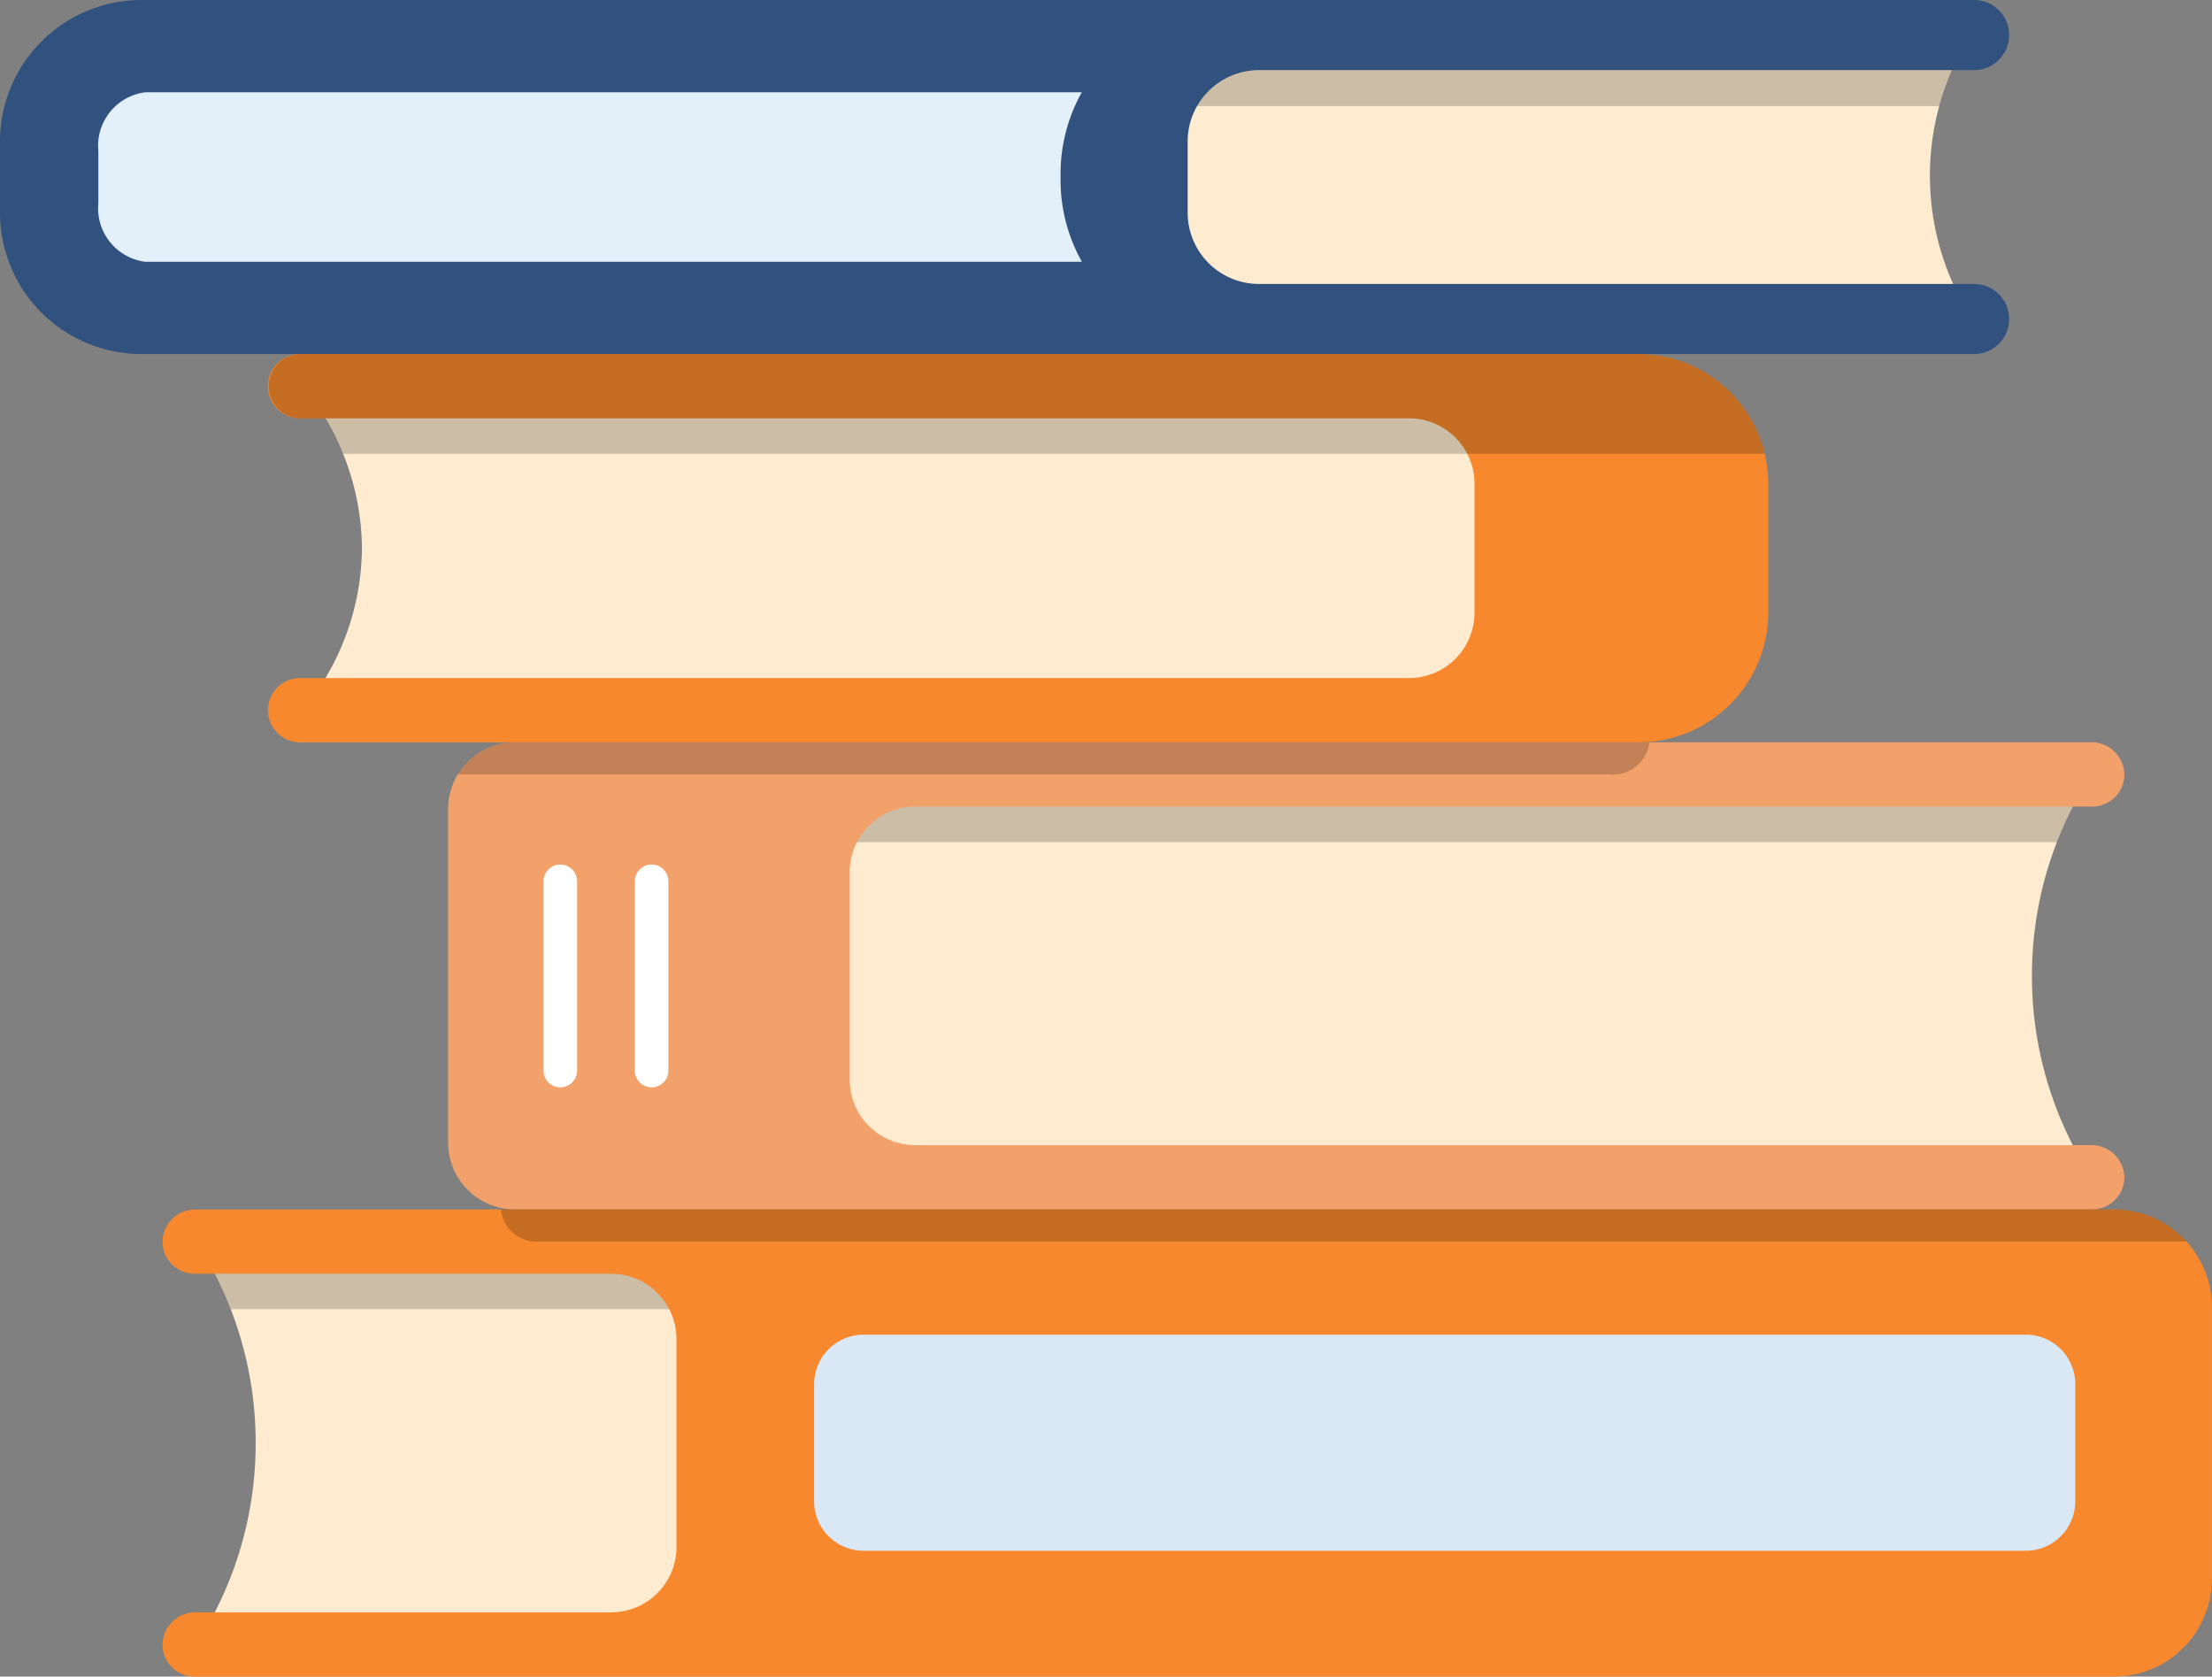
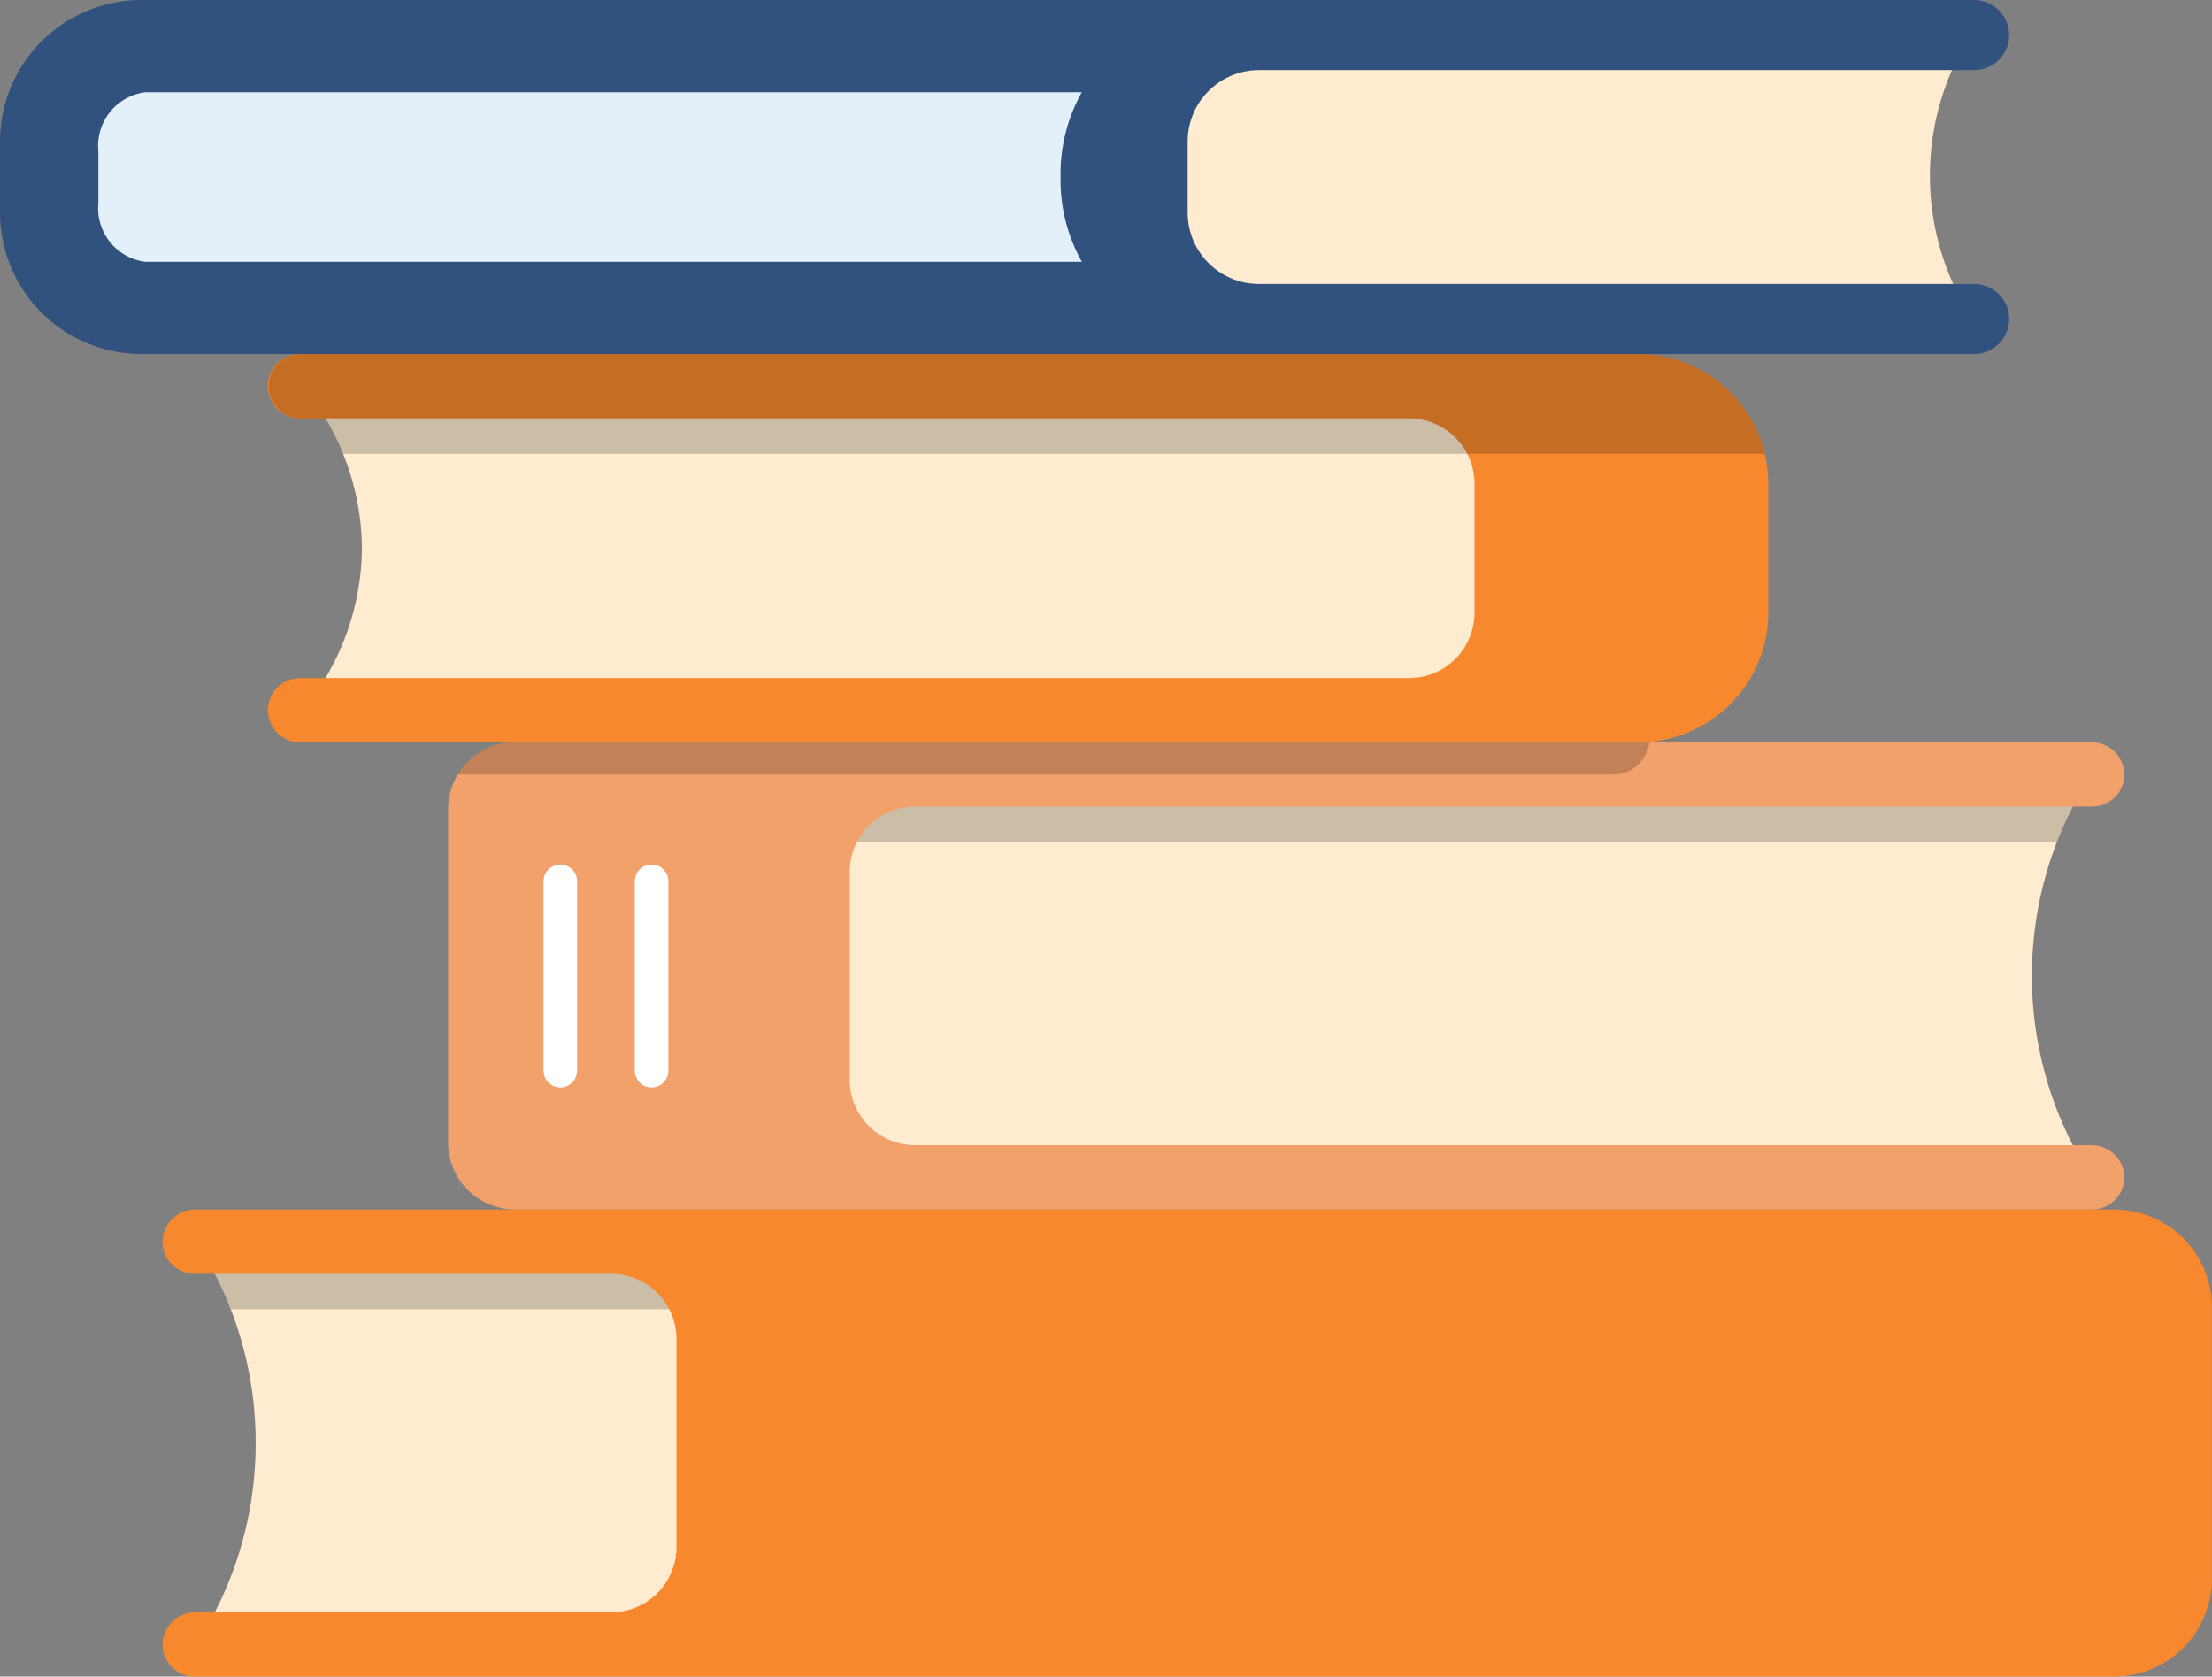
<svg xmlns="http://www.w3.org/2000/svg" id="career-list02__img01" width="97.036" height="73.534" viewBox="0 0 97.036 73.534">
  <rect x="0" y="0" width="97.036" height="73.534" fill="#808080" stroke="none" />
  <defs>
    <clipPath id="clip-path">
      <rect id="長方形_15682" data-name="長方形 15682" width="97.036" height="73.534" fill="none" />
    </clipPath>
    <clipPath id="clip-path-3">
      <rect id="長方形_15675" data-name="長方形 15675" width="70.441" height="2.967" fill="none" />
    </clipPath>
    <clipPath id="clip-path-4">
      <rect id="長方形_15676" data-name="長方形 15676" width="52.274" height="1.409" fill="none" />
    </clipPath>
    <clipPath id="clip-path-5">
-       <rect id="長方形_15677" data-name="長方形 15677" width="84.886" height="3.234" fill="none" />
-     </clipPath>
+       </clipPath>
    <clipPath id="clip-path-6">
      <rect id="長方形_15678" data-name="長方形 15678" width="86.784" height="2.966" fill="none" />
    </clipPath>
    <clipPath id="clip-path-7">
-       <rect id="長方形_15679" data-name="長方形 15679" width="73.949" height="1.41" fill="none" />
-     </clipPath>
+       </clipPath>
    <clipPath id="clip-path-8">
      <rect id="長方形_15680" data-name="長方形 15680" width="65.624" height="4.377" fill="none" />
    </clipPath>
  </defs>
  <g id="グループ_40617" data-name="グループ 40617" clip-path="url(#clip-path)">
    <g id="グループ_40616" data-name="グループ 40616">
      <g id="グループ_40615" data-name="グループ 40615" clip-path="url(#clip-path)">
        <path id="パス_28182" data-name="パス 28182" d="M106.122,70.146a16.161,16.161,0,0,1,2.612-8.834H42.364a4.291,4.291,0,0,0-4.278,4.279V74.7a4.29,4.29,0,0,0,4.278,4.278h66.37a16.159,16.159,0,0,1-2.612-8.834" transform="translate(-16.985 -27.343)" fill="#ffecd0" />
        <g id="グループ_40599" data-name="グループ 40599" transform="translate(21.308 33.969)" opacity="0.2">
          <g id="グループ_40598" data-name="グループ 40598">
            <g id="グループ_40597" data-name="グループ 40597" clip-path="url(#clip-path-3)">
              <path id="パス_28183" data-name="パス 28183" d="M107.384,64.278a16.127,16.127,0,0,1,1.516-2.967H42.53a4.3,4.3,0,0,0-4.07,2.967" transform="translate(-38.46 -61.312)" />
            </g>
          </g>
        </g>
        <path id="パス_28184" data-name="パス 28184" d="M107.6,79.255H38.414a2.934,2.934,0,0,1-2.933-2.934V61.7a2.934,2.934,0,0,1,2.933-2.934h69.142a1.442,1.442,0,0,1,1.458,1.384,1.411,1.411,0,0,1-1.411,1.435H55.968a2.869,2.869,0,0,0-2.869,2.87v9.11a2.868,2.868,0,0,0,2.869,2.869h51.588a1.442,1.442,0,0,1,1.458,1.383,1.412,1.412,0,0,1-1.411,1.436" transform="translate(-15.823 -26.209)" fill="#f2a16b" />
        <g id="グループ_40602" data-name="グループ 40602" transform="translate(20.085 32.56)" opacity="0.2">
          <g id="グループ_40601" data-name="グループ 40601">
            <g id="グループ_40600" data-name="グループ 40600" clip-path="url(#clip-path-4)">
              <path id="パス_28185" data-name="パス 28185" d="M86.754,60.178a1.622,1.622,0,0,0,1.772-1.409H38.758a2.932,2.932,0,0,0-2.506,1.409Z" transform="translate(-36.252 -58.769)" />
            </g>
          </g>
        </g>
        <path id="パス_28186" data-name="パス 28186" d="M85.9,8.852a11.5,11.5,0,0,1,1.858-6.285H6.918A4.155,4.155,0,0,0,2.775,6.711v4.283a4.155,4.155,0,0,0,4.143,4.144H87.762A11.5,11.5,0,0,1,85.9,8.852" transform="translate(-1.238 -1.145)" fill="#ffecd0" />
        <g id="グループ_40605" data-name="グループ 40605" transform="translate(1.639 1.422)" opacity="0.2">
          <g id="グループ_40604" data-name="グループ 40604">
            <g id="グループ_40603" data-name="グループ 40603" clip-path="url(#clip-path-5)">
              <path id="パス_28187" data-name="パス 28187" d="M86.4,5.8a11.5,11.5,0,0,1,1.448-3.234H7A4.161,4.161,0,0,0,2.958,5.8Z" transform="translate(-2.958 -2.567)" />
            </g>
          </g>
        </g>
        <path id="パス_28188" data-name="パス 28188" d="M86.6,15.529H6.2A6.209,6.209,0,0,1,0,9.327V6.2A6.21,6.21,0,0,1,6.2,0H86.6a1.537,1.537,0,0,1,0,3.075H55.232A3.132,3.132,0,0,0,52.1,6.2V9.327a3.132,3.132,0,0,0,3.129,3.128H86.6a1.537,1.537,0,1,1,0,3.074" transform="translate(0 0)" fill="#31517e" />
        <path id="パス_28189" data-name="パス 28189" d="M50,11.023a7.3,7.3,0,0,1,.931-3.718H9.848A2.367,2.367,0,0,0,7.789,9.89v2.265A2.367,2.367,0,0,0,9.848,14.74H50.935A7.3,7.3,0,0,1,50,11.023" transform="translate(-3.474 -3.258)" fill="#e4f0f9" />
        <path id="パス_28190" data-name="パス 28190" d="M18.141,107.126a16.164,16.164,0,0,0-2.61-8.833H98.274a4.291,4.291,0,0,1,4.279,4.278v9.11a4.29,4.29,0,0,1-4.279,4.278H15.531a16.165,16.165,0,0,0,2.61-8.834" transform="translate(-6.926 -43.836)" fill="#ffecd0" />
        <g id="グループ_40608" data-name="グループ 40608" transform="translate(8.635 54.457)" opacity="0.2">
          <g id="グループ_40607" data-name="グループ 40607">
            <g id="グループ_40606" data-name="グループ 40606" clip-path="url(#clip-path-6)">
              <path id="パス_28191" data-name="パス 28191" d="M17.07,101.258h85.3A4.3,4.3,0,0,0,98.3,98.292H16.446a8.289,8.289,0,0,0-.862.048,16.119,16.119,0,0,1,1.486,2.918" transform="translate(-15.584 -98.292)" />
            </g>
          </g>
        </g>
        <path id="パス_28192" data-name="パス 28192" d="M14.276,116.234h84.2a4.292,4.292,0,0,0,4.293-4.292v-11.9a4.291,4.291,0,0,0-4.293-4.293H14.322a1.439,1.439,0,0,0-1.455,1.383,1.409,1.409,0,0,0,1.409,1.435h18.27a2.87,2.87,0,0,1,2.869,2.87v9.11a2.869,2.869,0,0,1-2.869,2.87H14.322a1.439,1.439,0,0,0-1.455,1.383,1.409,1.409,0,0,0,1.409,1.436" transform="translate(-5.738 -42.7)" fill="#f7882d" />
        <g id="グループ_40611" data-name="グループ 40611" transform="translate(21.976 53.047)" opacity="0.2">
          <g id="グループ_40610" data-name="グループ 40610">
            <g id="グループ_40609" data-name="グループ 40609" clip-path="url(#clip-path-7)">
              <path id="パス_28193" data-name="パス 28193" d="M41.355,97.157h72.259a4.283,4.283,0,0,0-3.181-1.41H39.666a1.569,1.569,0,0,0,1.689,1.41" transform="translate(-39.666 -95.747)" />
            </g>
          </g>
        </g>
-         <path id="パス_28194" data-name="パス 28194" d="M117.615,115.137H66.634a2.171,2.171,0,0,1-2.172-2.171V107.83a2.17,2.17,0,0,1,2.172-2.17h50.981a2.17,2.17,0,0,1,2.171,2.17v5.136a2.171,2.171,0,0,1-2.171,2.171" transform="translate(-28.748 -47.121)" fill="#dae8f5" />
        <path id="パス_28195" data-name="パス 28195" d="M26.557,37.665a11.3,11.3,0,0,0-2.611-7.123H82.559c2.354,0,4.279,1.552,4.279,3.451v7.346c0,1.9-1.926,3.449-4.279,3.449H23.946a11.3,11.3,0,0,0,2.611-7.123" transform="translate(-10.679 -13.621)" fill="#ffecd0" />
        <path id="パス_28196" data-name="パス 28196" d="M22.693,45.06H81.371a5.7,5.7,0,0,0,5.689-5.689V33.717a5.7,5.7,0,0,0-5.689-5.688H22.693a1.41,1.41,0,1,0,0,2.819H71.306a2.872,2.872,0,0,1,2.869,2.869v5.654a2.872,2.872,0,0,1-2.869,2.869H22.693a1.41,1.41,0,1,0,0,2.819" transform="translate(-9.491 -12.5)" fill="#f7882d" />
        <g id="グループ_40614" data-name="グループ 40614" transform="translate(11.791 15.529)" opacity="0.2">
          <g id="グループ_40613" data-name="グループ 40613">
            <g id="グループ_40612" data-name="グループ 40612" clip-path="url(#clip-path-8)">
              <path id="パス_28197" data-name="パス 28197" d="M21.282,29.439a1.41,1.41,0,0,0,1.411,1.409h1.061a11.839,11.839,0,0,1,.784,1.557H86.906a5.7,5.7,0,0,0-5.535-4.377H22.693a1.411,1.411,0,0,0-1.411,1.41" transform="translate(-21.282 -28.029)" />
            </g>
          </g>
        </g>
        <path id="パス_28198" data-name="パス 28198" d="M43.774,78.211a.736.736,0,0,1-.736-.736v-8.3a.736.736,0,0,1,1.472,0v8.3a.736.736,0,0,1-.736.736" transform="translate(-19.194 -30.52)" fill="#fff" />
        <path id="パス_28199" data-name="パス 28199" d="M51,78.211a.736.736,0,0,1-.736-.736v-8.3a.736.736,0,0,1,1.472,0v8.3a.736.736,0,0,1-.736.736" transform="translate(-22.415 -30.52)" fill="#fff" />
      </g>
    </g>
  </g>
</svg>